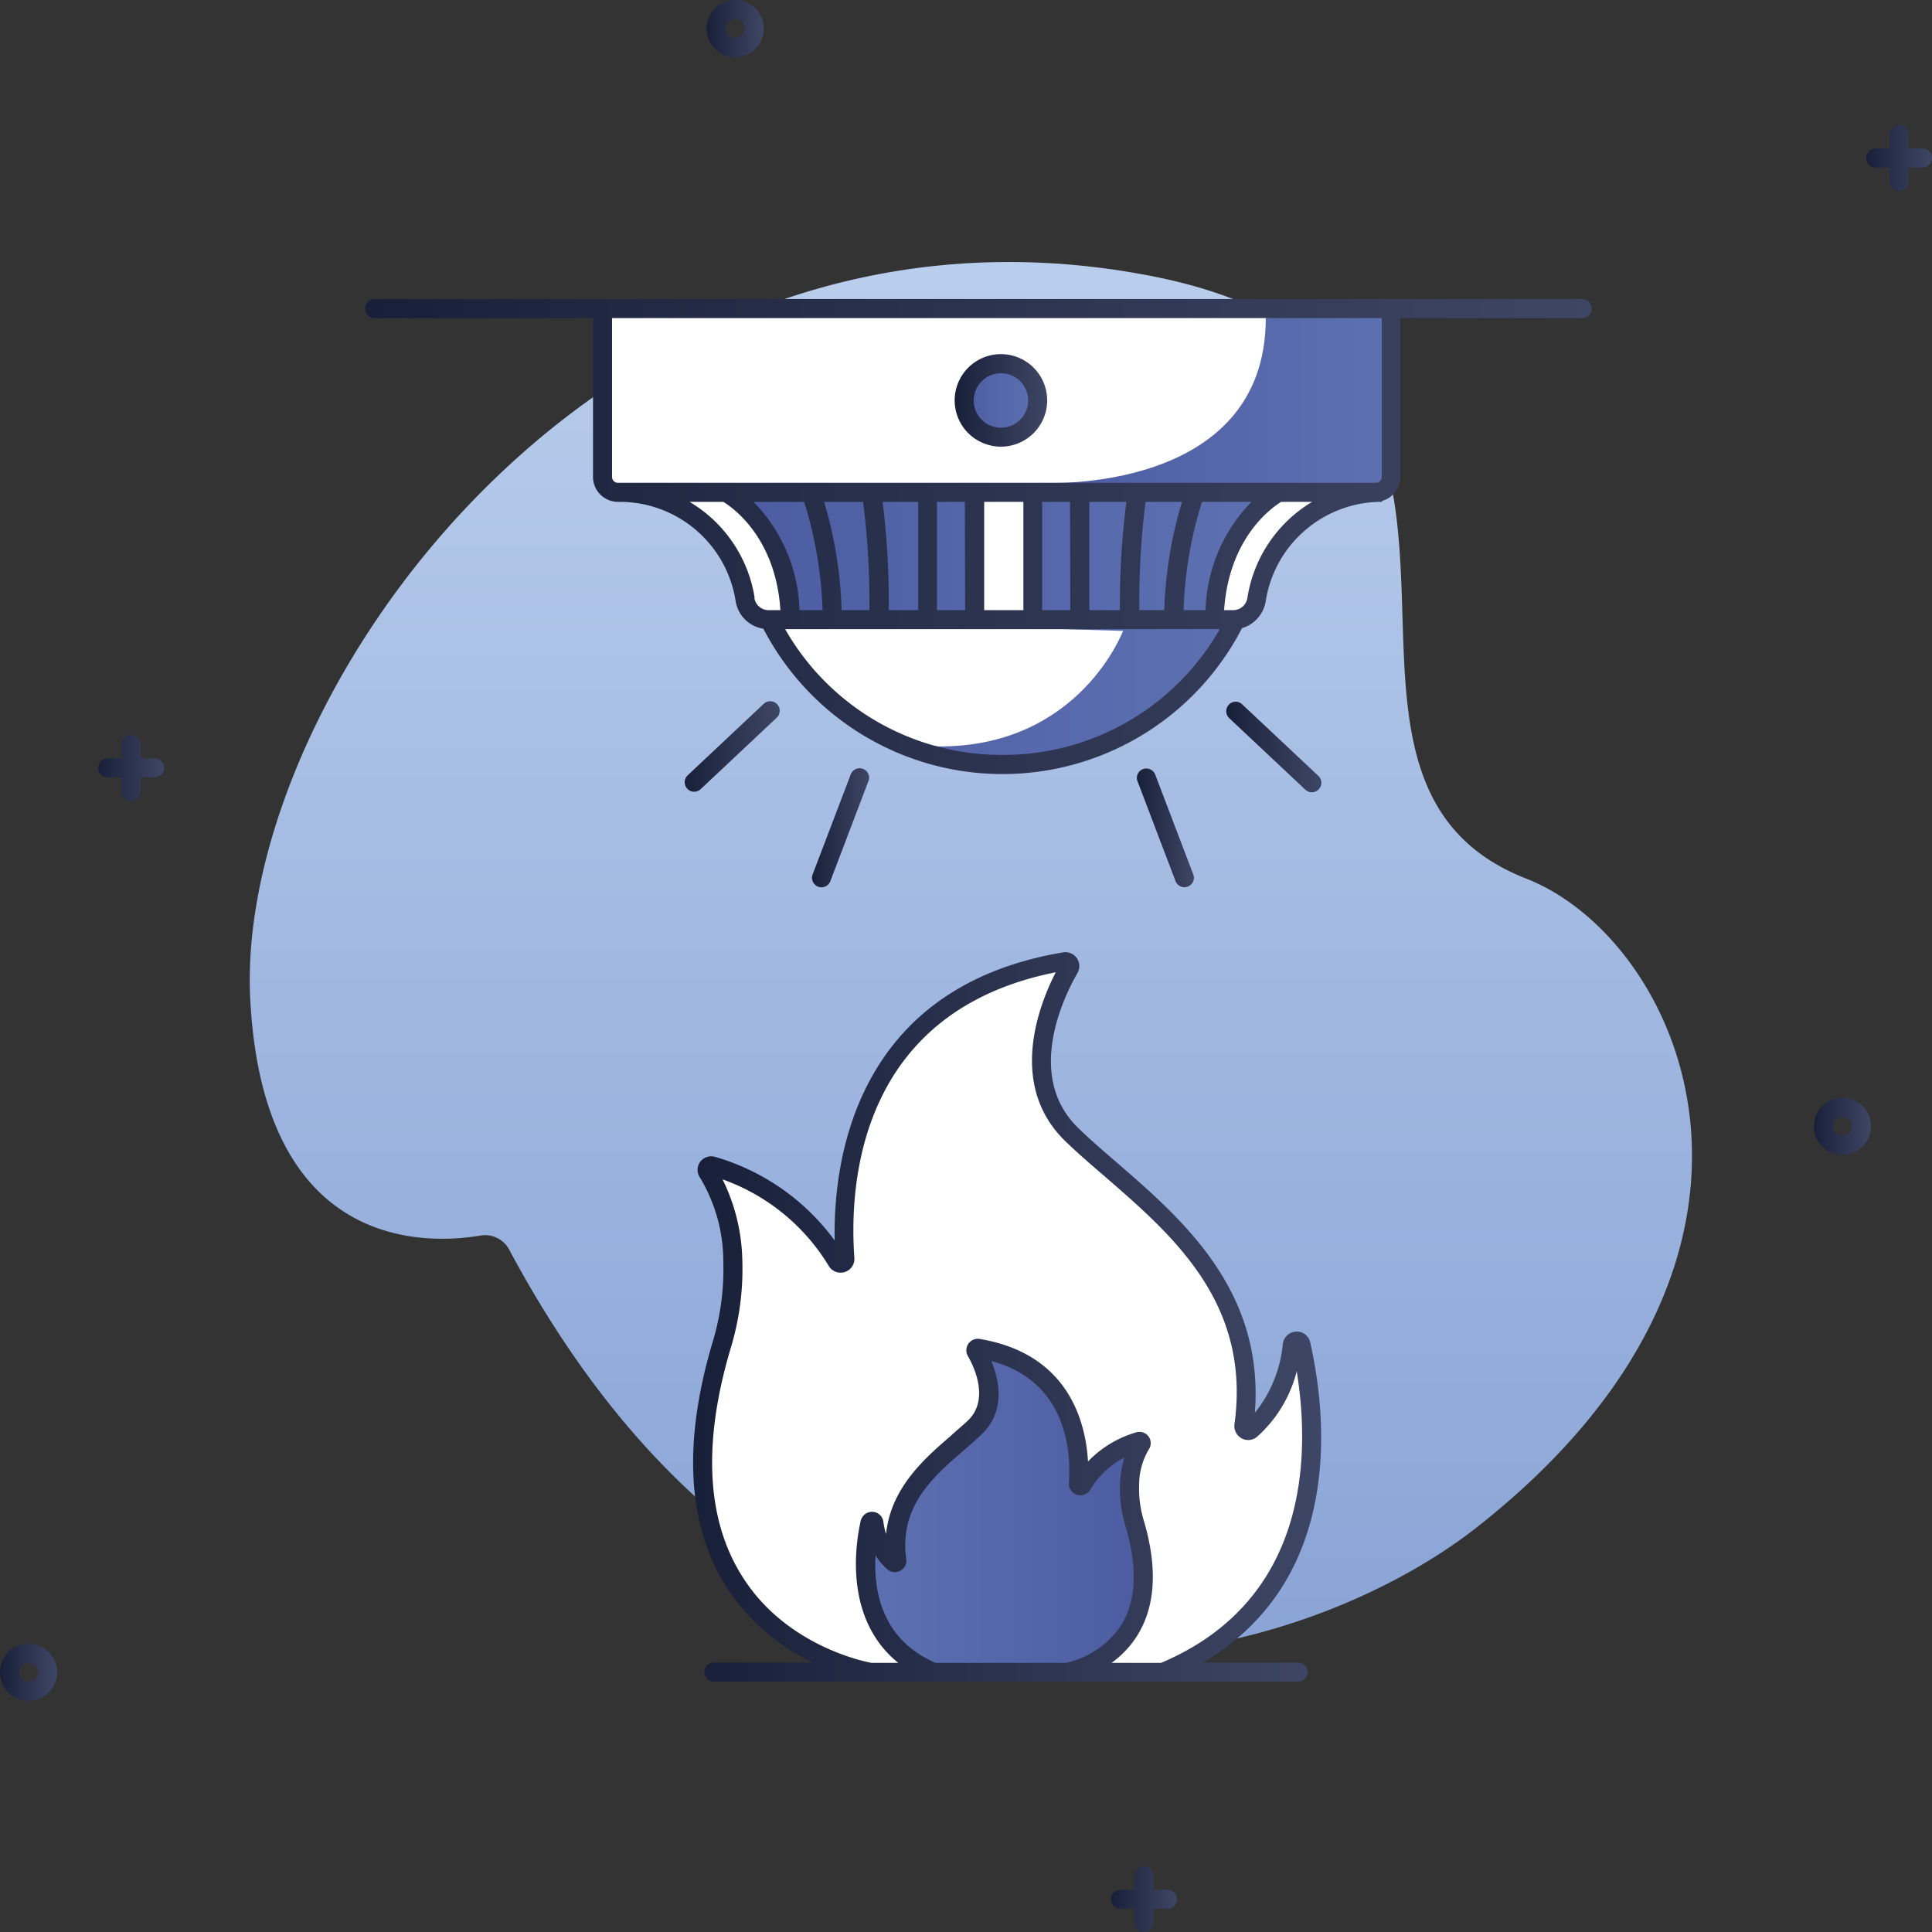
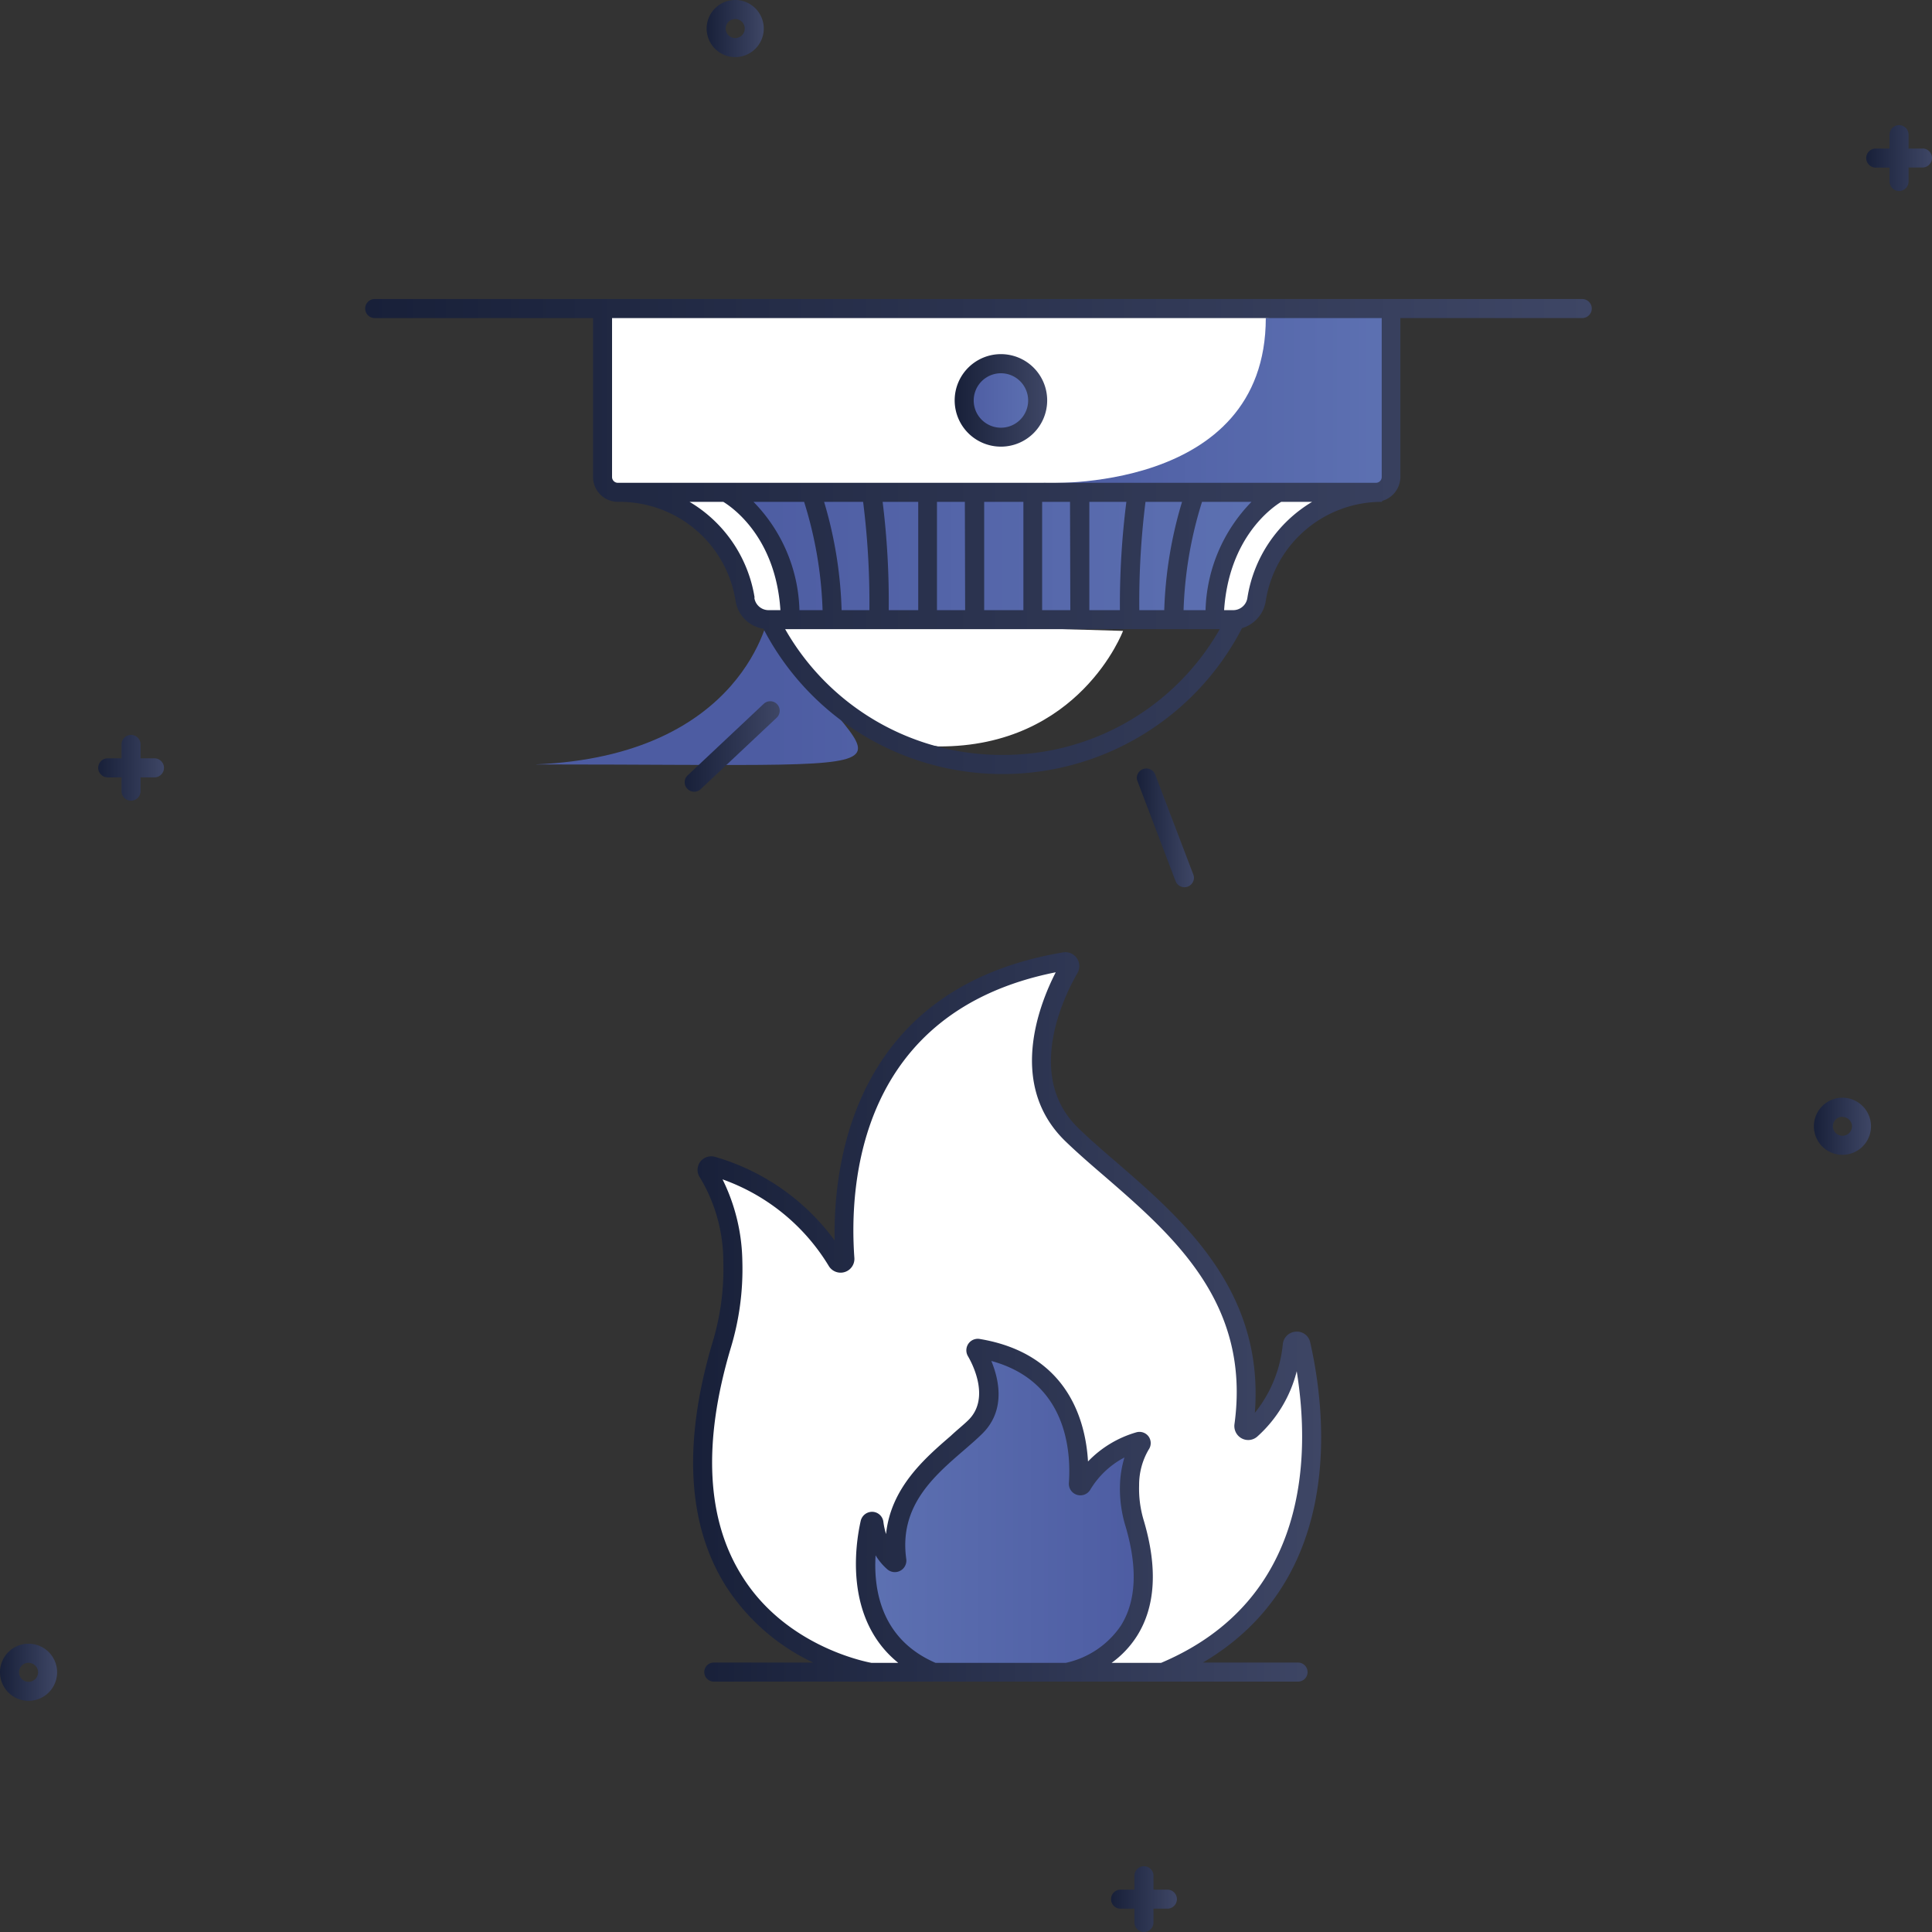
<svg xmlns="http://www.w3.org/2000/svg" xmlns:xlink="http://www.w3.org/1999/xlink" id="Internet_Of_Things" data-name="Internet Of Things" viewBox="0 0 203 203">
  <rect x="0" y="0" width="203" height="203" fill="#333333" stroke="none" />
  <defs>
    <style>.cls-1{fill:url(#Безымянный_градиент_28);}.cls-2{fill:url(#Безымянный_градиент_28-2);}.cls-3{fill:url(#Безымянный_градиент_28-3);}.cls-4{fill:url(#Безымянный_градиент_28-4);}.cls-5{fill:url(#Безымянный_градиент_28-5);}.cls-6{fill:url(#Безымянный_градиент_28-6);}.cls-7{fill:url(#Безымянный_градиент_7);}.cls-8{fill:url(#Безымянный_градиент_5);}.cls-9{fill:#fff;}.cls-10{fill:url(#Безымянный_градиент_5-2);}.cls-11{fill:url(#Безымянный_градиент_5-3);}.cls-12{fill:url(#Безымянный_градиент_5-4);}.cls-13{fill:url(#Безымянный_градиент_5-5);}.cls-14{fill:url(#Безымянный_градиент_28-7);}.cls-15{fill:url(#Безымянный_градиент_28-8);}.cls-16{fill:url(#Безымянный_градиент_28-9);}.cls-17{fill:url(#Безымянный_градиент_28-10);}.cls-18{fill:url(#Безымянный_градиент_28-11);}.cls-19{fill:url(#Безымянный_градиент_28-12);}.cls-20{fill:url(#Безымянный_градиент_28-13);}</style>
    <linearGradient id="Безымянный_градиент_28" x1="74.25" y1="2.99" x2="80.24" y2="2.99" gradientUnits="userSpaceOnUse">
      <stop offset="0" stop-color="#182039" />
      <stop offset="1" stop-color="#3e4665" />
    </linearGradient>
    <linearGradient id="Безымянный_градиент_28-2" x1="190.59" y1="118.35" x2="196.59" y2="118.35" xlink:href="#Безымянный_градиент_28" />
    <linearGradient id="Безымянный_градиент_28-3" x1="0" y1="175.72" x2="5.99" y2="175.72" xlink:href="#Безымянный_градиент_28" />
    <linearGradient id="Безымянный_градиент_28-4" x1="116.74" y1="199.55" x2="123.66" y2="199.55" xlink:href="#Безымянный_градиент_28" />
    <linearGradient id="Безымянный_градиент_28-5" x1="196.09" y1="16.61" x2="203" y2="16.61" xlink:href="#Безымянный_градиент_28" />
    <linearGradient id="Безымянный_градиент_28-6" x1="10.32" y1="80.68" x2="17.23" y2="80.68" xlink:href="#Безымянный_градиент_28" />
    <linearGradient id="Безымянный_градиент_7" x1="102" y1="28.59" x2="102" y2="180.13" gradientUnits="userSpaceOnUse">
      <stop offset="0" stop-color="#b9cdec" />
      <stop offset="1" stop-color="#87a2d5" />
    </linearGradient>
    <linearGradient id="Безымянный_градиент_5" x1="76.93" y1="58.54" x2="133.52" y2="58.54" gradientUnits="userSpaceOnUse">
      <stop offset="0" stop-color="#4d5ca2" />
      <stop offset="1" stop-color="#5d71b2" />
    </linearGradient>
    <linearGradient id="Безымянный_градиент_5-2" x1="80.8" y1="72.43" x2="129.89" y2="72.43" xlink:href="#Безымянный_градиент_5" />
    <linearGradient id="Безымянный_градиент_5-3" x1="109.67" y1="41.91" x2="146.18" y2="41.91" xlink:href="#Безымянный_градиент_5" />
    <linearGradient id="Безымянный_градиент_5-4" x1="101.31" y1="42.08" x2="109.02" y2="42.08" xlink:href="#Безымянный_градиент_5" />
    <linearGradient id="Безымянный_градиент_5-5" x1="85.2" y1="158.69" x2="114.36" y2="158.69" gradientTransform="matrix(-1, 0, 0, 1, 205.33, 0)" xlink:href="#Безымянный_градиент_5" />
    <linearGradient id="Безымянный_градиент_28-7" x1="100.31" y1="42.08" x2="110.02" y2="42.08" xlink:href="#Безымянный_градиент_28" />
    <linearGradient id="Безымянный_градиент_28-8" x1="72.83" y1="138.38" x2="138.82" y2="138.38" xlink:href="#Безымянный_градиент_28" />
    <linearGradient id="Безымянный_градиент_28-9" x1="71.94" y1="78.44" x2="81.92" y2="78.44" xlink:href="#Безымянный_градиент_28" />
    <linearGradient id="Безымянный_градиент_28-10" x1="38.37" y1="56.37" x2="167.29" y2="56.37" xlink:href="#Безымянный_градиент_28" />
    <linearGradient id="Безымянный_градиент_28-11" x1="85.33" y1="86.98" x2="91.3" y2="86.98" xlink:href="#Безымянный_градиент_28" />
    <linearGradient id="Безымянный_градиент_28-12" x1="119.45" y1="86.98" x2="125.42" y2="86.98" xlink:href="#Безымянный_градиент_28" />
    <linearGradient id="Безымянный_градиент_28-13" x1="128.82" y1="78.44" x2="138.81" y2="78.44" xlink:href="#Безымянный_градиент_28" />
  </defs>
  <title>Alert</title>
  <g id="Group_8" data-name="Group 8">
    <path id="Contour" class="cls-1" d="M77.25,6a3,3,0,1,1,3-3A3,3,0,0,1,77.25,6Zm0-4a1,1,0,1,0,1,1A1,1,0,0,0,77.25,2Z" />
    <path id="Contour-2" data-name="Contour" class="cls-2" d="M193.59,121.34a3,3,0,1,1,3-3A3,3,0,0,1,193.59,121.34Zm0-4a1,1,0,1,0,1,1A1,1,0,0,0,193.59,117.36Z" />
    <path id="Contour-3" data-name="Contour" class="cls-3" d="M3,178.71a3,3,0,1,1,3-3A3,3,0,0,1,3,178.71Zm0-4a1,1,0,1,0,1,1A1,1,0,0,0,3,174.72Z" />
    <path id="Contour-4" data-name="Contour" class="cls-4" d="M122.66,198.55H121.2v-1.46a1,1,0,0,0-2,0v1.46h-1.46a1,1,0,0,0,0,2h1.46V202a1,1,0,0,0,2,0v-1.45h1.46a1,1,0,1,0,0-2Z" />
    <path id="Contour-5" data-name="Contour" class="cls-5" d="M202,15.61h-1.46V14.15a1,1,0,0,0-2,0v1.46h-1.45a1,1,0,1,0,0,2h1.45v1.46a1,1,0,1,0,2,0V17.6H202a1,1,0,1,0,0-2Z" />
    <path id="Contour-6" data-name="Contour" class="cls-6" d="M16.23,79.68H14.77V78.22a1,1,0,0,0-2,0v1.46H11.32a1,1,0,1,0,0,2h1.45v1.45a1,1,0,0,0,2,0V81.68h1.46a1,1,0,1,0,0-2Z" />
-     <path id="Contour-7" data-name="Contour" class="cls-7" d="M53.5,131.3a2.87,2.87,0,0,0-3-1.48c-5.91,1-22.89,1.53-24.21-24.93-1.6-32.06,37.28-86.84,94.37-75.95,45.85,8.75,11.62,52.38,39.71,63.38,16.44,6.44,31.3,39.48-5.21,68.17C135.4,176,84.73,189.7,53.5,131.3Z" />
    <path id="Contour-8" data-name="Contour" class="cls-8" d="M76.93,52.19l56.59-.46s-5,6.16-5.94,13.62L83,65S83.66,56.92,76.93,52.19Z" />
    <polygon id="Contour-9" data-name="Contour" class="cls-9" points="63.31 32.42 63.31 50.94 145.26 51.73 146.18 32.42 63.31 32.42" />
    <path id="Contour-10" data-name="Contour" class="cls-9" d="M68.61,51.73s6.52.51,11,13.62L83,65s1.38-7.68-6.81-13.27Z" />
-     <rect id="Contour-11" data-name="Contour" class="cls-9" x="102.38" y="52.38" width="6.12" height="12.73" />
    <path id="Contour-12" data-name="Contour" class="cls-9" d="M133.41,52.38s-5.82,3.08-5.83,12.62l4.49-.52s-.39-8.57,9.73-12.29Z" />
-     <path id="Contour-13" data-name="Contour" class="cls-10" d="M80.8,64.48h49.09s-2.48,14.94-24.56,15.84C105.33,80.32,89.08,82.23,80.8,64.48Z" />
+     <path id="Contour-13" data-name="Contour" class="cls-10" d="M80.8,64.48s-2.48,14.94-24.56,15.84C105.33,80.32,89.08,82.23,80.8,64.48Z" />
    <path id="Contour-14" data-name="Contour" class="cls-11" d="M109.67,50.74S133,51.93,133,33.41l13.16-1L145.29,51l-33.58.38Z" />
    <path id="Contour-15" data-name="Contour" class="cls-9" d="M118,66.29S113.43,78.51,98.6,78.43c0,0-12.6-1.2-17.45-13.23Z" />
    <circle id="Contour-16" data-name="Contour" class="cls-12" cx="105.16" cy="42.08" r="3.86" />
    <path id="Contour-17" data-name="Contour" class="cls-9" d="M91.47,175.72s-24.66-3.93-15.67-34.29a27.85,27.85,0,0,0,1.2-8.88,18.3,18.3,0,0,0-2.66-9.35.45.45,0,0,1,.5-.69,22.58,22.58,0,0,1,13.09,10,.45.45,0,0,0,.84-.26c-.5-7,.08-27.36,23.09-31.21a.46.46,0,0,1,.48.69c-1.58,2.74-5.87,11.57.28,17.51,7.19,6.95,20.25,14.63,18.07,30.59a.46.46,0,0,0,.75.42c1.33-1.13,3.69-3.81,4.35-8.94a.46.46,0,0,1,.91-.05c1.63,7.24,4.07,26.72-14.51,34.44Z" />
    <path id="Contour-18" data-name="Contour" class="cls-13" d="M112.09,175.72s11.24-1.79,7.14-15.64a12.34,12.34,0,0,1-.54-4.05,8.31,8.31,0,0,1,1.21-4.26.21.21,0,0,0-.23-.31,10.27,10.27,0,0,0-6,4.57.2.2,0,0,1-.38-.12c.23-3.21,0-12.48-10.53-14.24a.21.21,0,0,0-.22.32c.72,1.25,2.68,5.28-.12,8-3.28,3.16-9.24,6.66-8.25,13.94a.21.21,0,0,1-.34.2,6.27,6.27,0,0,1-2-4.08.21.21,0,0,0-.41,0c-.75,3.3-1.86,12.19,6.61,15.71Z" />
    <g id="Group">
      <path id="Contour-19" data-name="Contour" class="cls-14" d="M105.16,46.93a4.86,4.86,0,1,0-4.85-4.85A4.86,4.86,0,0,0,105.16,46.93Zm0-7.71a2.86,2.86,0,1,1-2.85,2.86A2.86,2.86,0,0,1,105.16,39.22Z" />
      <path id="Contour-20" data-name="Contour" class="cls-15" d="M137.67,141.06a1.42,1.42,0,0,0-1.49-1.14,1.46,1.46,0,0,0-1.39,1.29,13.57,13.57,0,0,1-2.94,7.24c1-12.86-7.57-20.3-14.54-26.33-1.45-1.25-2.81-2.42-4-3.58-5.65-5.46-1.51-13.85-.1-16.3a1.46,1.46,0,0,0-1.51-2.17c-22,3.68-24.16,22.12-24,30.27a23.75,23.75,0,0,0-12.58-8.79,1.45,1.45,0,0,0-1.56.54,1.43,1.43,0,0,0,0,1.66A17.14,17.14,0,0,1,76,132.59a26.47,26.47,0,0,1-1.16,8.55c-3.1,10.51-2.62,19.1,1.45,25.55a22.11,22.11,0,0,0,9.15,8H75a1,1,0,1,0,0,2h61.39a1,1,0,0,0,0-2h-10C141.33,165.9,139.36,148.52,137.67,141.06ZM92,163.42a6.13,6.13,0,0,0,1.22,1.46,1.21,1.21,0,0,0,2-1.09c-.76-5.52,2.86-8.65,6.06-11.41.67-.58,1.31-1.13,1.88-1.69,2.52-2.43,1.84-5.67,1-7.69,8,2.17,8.38,9.6,8.15,12.83a1.21,1.21,0,0,0,2.24.71,9.13,9.13,0,0,1,3.6-3.4,10.9,10.9,0,0,0-.47,2.86,13.41,13.41,0,0,0,.58,4.36c1.29,4.36,1.13,7.87-.48,10.44a9.4,9.4,0,0,1-5.79,3.92H98.3C92.67,172.29,91.77,167.2,92,163.42Zm30,11.3H116.8a10.27,10.27,0,0,0,2.67-2.83c1.94-3.08,2.18-7.15.72-12.09a11.5,11.5,0,0,1-.5-3.73,7.31,7.31,0,0,1,1-3.75,1.2,1.2,0,0,0,0-1.38,1.19,1.19,0,0,0-1.3-.44,11.43,11.43,0,0,0-5.07,3.06c-.25-4.27-2.11-11.32-11.37-12.87a1.2,1.2,0,0,0-1.2.5,1.22,1.22,0,0,0-.05,1.3c.59,1,2.33,4.55,0,6.77-.53.51-1.15,1-1.8,1.61-2.72,2.35-6.3,5.44-6.8,10.32a7.9,7.9,0,0,1-.28-1.28,1.2,1.2,0,0,0-1.14-1.06,1.23,1.23,0,0,0-1.24.94c-.58,2.56-1.74,10.34,3.94,14.93H91.56c-.68-.13-9-1.76-13.58-9.1-3.75-5.94-4.16-14-1.22-23.91a28.54,28.54,0,0,0,1.24-9.2,20.07,20.07,0,0,0-2.08-8.59A21.43,21.43,0,0,1,87.07,133a1.45,1.45,0,0,0,2.7-.84c-.56-7.72.44-25.88,21.16-30-1.85,3.6-5,11.91,1,17.74,1.23,1.19,2.61,2.39,4.08,3.65,7.23,6.26,15.44,13.35,13.7,26.08a1.47,1.47,0,0,0,.75,1.5,1.44,1.44,0,0,0,1.64-.18,13.69,13.69,0,0,0,4.15-6.87C137.64,152.71,137.66,168.09,122,174.72Z" />
      <path id="Contour-21" data-name="Contour" class="cls-16" d="M73.62,82.92h0l8-7.52h0a1,1,0,0,0-.69-1.72,1,1,0,0,0-.68.27h0l-8,7.52h0a1,1,0,0,0,.68,1.72A1,1,0,0,0,73.62,82.92Z" />
      <path id="Contour-22" data-name="Contour" class="cls-17" d="M166.29,31.42H39.37a1,1,0,1,0,0,2H62.31v16.7a2.62,2.62,0,0,0,2.62,2.61h.14A12.33,12.33,0,0,1,77.29,63.12a3.48,3.48,0,0,0,2.92,2.94A28.31,28.31,0,0,0,130.5,66,3.53,3.53,0,0,0,133,63.12a12.33,12.33,0,0,1,12.22-10.39v-.1a2.62,2.62,0,0,0,1.92-2.51V33.42h19.11a1,1,0,0,0,0-2Zm-87,31.38a14.31,14.31,0,0,0-6.84-10.07H76c1,.61,5.51,3.77,6,11.38H80.71A1.51,1.51,0,0,1,79.26,62.8Zm45.07,1.31a42.3,42.3,0,0,1,1.94-11.38h5.2a16.93,16.93,0,0,0-4.83,11.38Zm-2,0h-2.65a84.76,84.76,0,0,1,.65-11.38h3.84A44,44,0,0,0,122.33,64.11Zm-4.66,0h-3.24V52.73h3.89A86.3,86.3,0,0,0,117.67,64.11Zm-5.24,0H109.5V52.73h2.93Zm-4.93,0h-4.12V52.73h4.12Zm-6.12,0H98.45V52.73h2.93Zm-4.93,0h-3.1a84.84,84.84,0,0,0-.64-11.38h3.74ZM90.69,52.73a84.5,84.5,0,0,1,.66,11.38H88.43a44,44,0,0,0-1.84-11.38Zm-6.2,0a42.3,42.3,0,0,1,1.94,11.38H84a16.89,16.89,0,0,0-4.83-11.38Zm20.84,26.59A26.16,26.16,0,0,1,82.5,66.11h45.66A26.15,26.15,0,0,1,105.33,79.32ZM131.07,62.8a1.51,1.51,0,0,1-1.45,1.31h-1c.51-7.61,5-10.77,6-11.38h3.25A14.31,14.31,0,0,0,131.07,62.8Zm14.11-12.68a.61.61,0,0,1-.62.61H64.93a.61.61,0,0,1-.62-.61V33.42h80.87Z" />
-       <path id="Contour-23" data-name="Contour" class="cls-18" d="M86.33,93.23a1,1,0,0,0,.92-.65h0l4-10.51h0a1,1,0,0,0,.07-.35,1,1,0,0,0-1-1,1,1,0,0,0-.93.65h0l-4,10.5h0a.84.84,0,0,0-.07.35A1,1,0,0,0,86.33,93.23Z" />
      <path id="Contour-24" data-name="Contour" class="cls-19" d="M121.38,81.38h0a1,1,0,0,0-1.93.35,1,1,0,0,0,.07.35h0l4,10.51h0a1,1,0,0,0,1.93-.36,1,1,0,0,0-.07-.35h0Z" />
-       <path id="Contour-25" data-name="Contour" class="cls-20" d="M130.51,74h0a1,1,0,0,0-.68-.27,1,1,0,0,0-.68,1.72h0l8,7.52h0a1,1,0,0,0,1.69-.73,1,1,0,0,0-.32-.72h0Z" />
    </g>
  </g>
</svg>